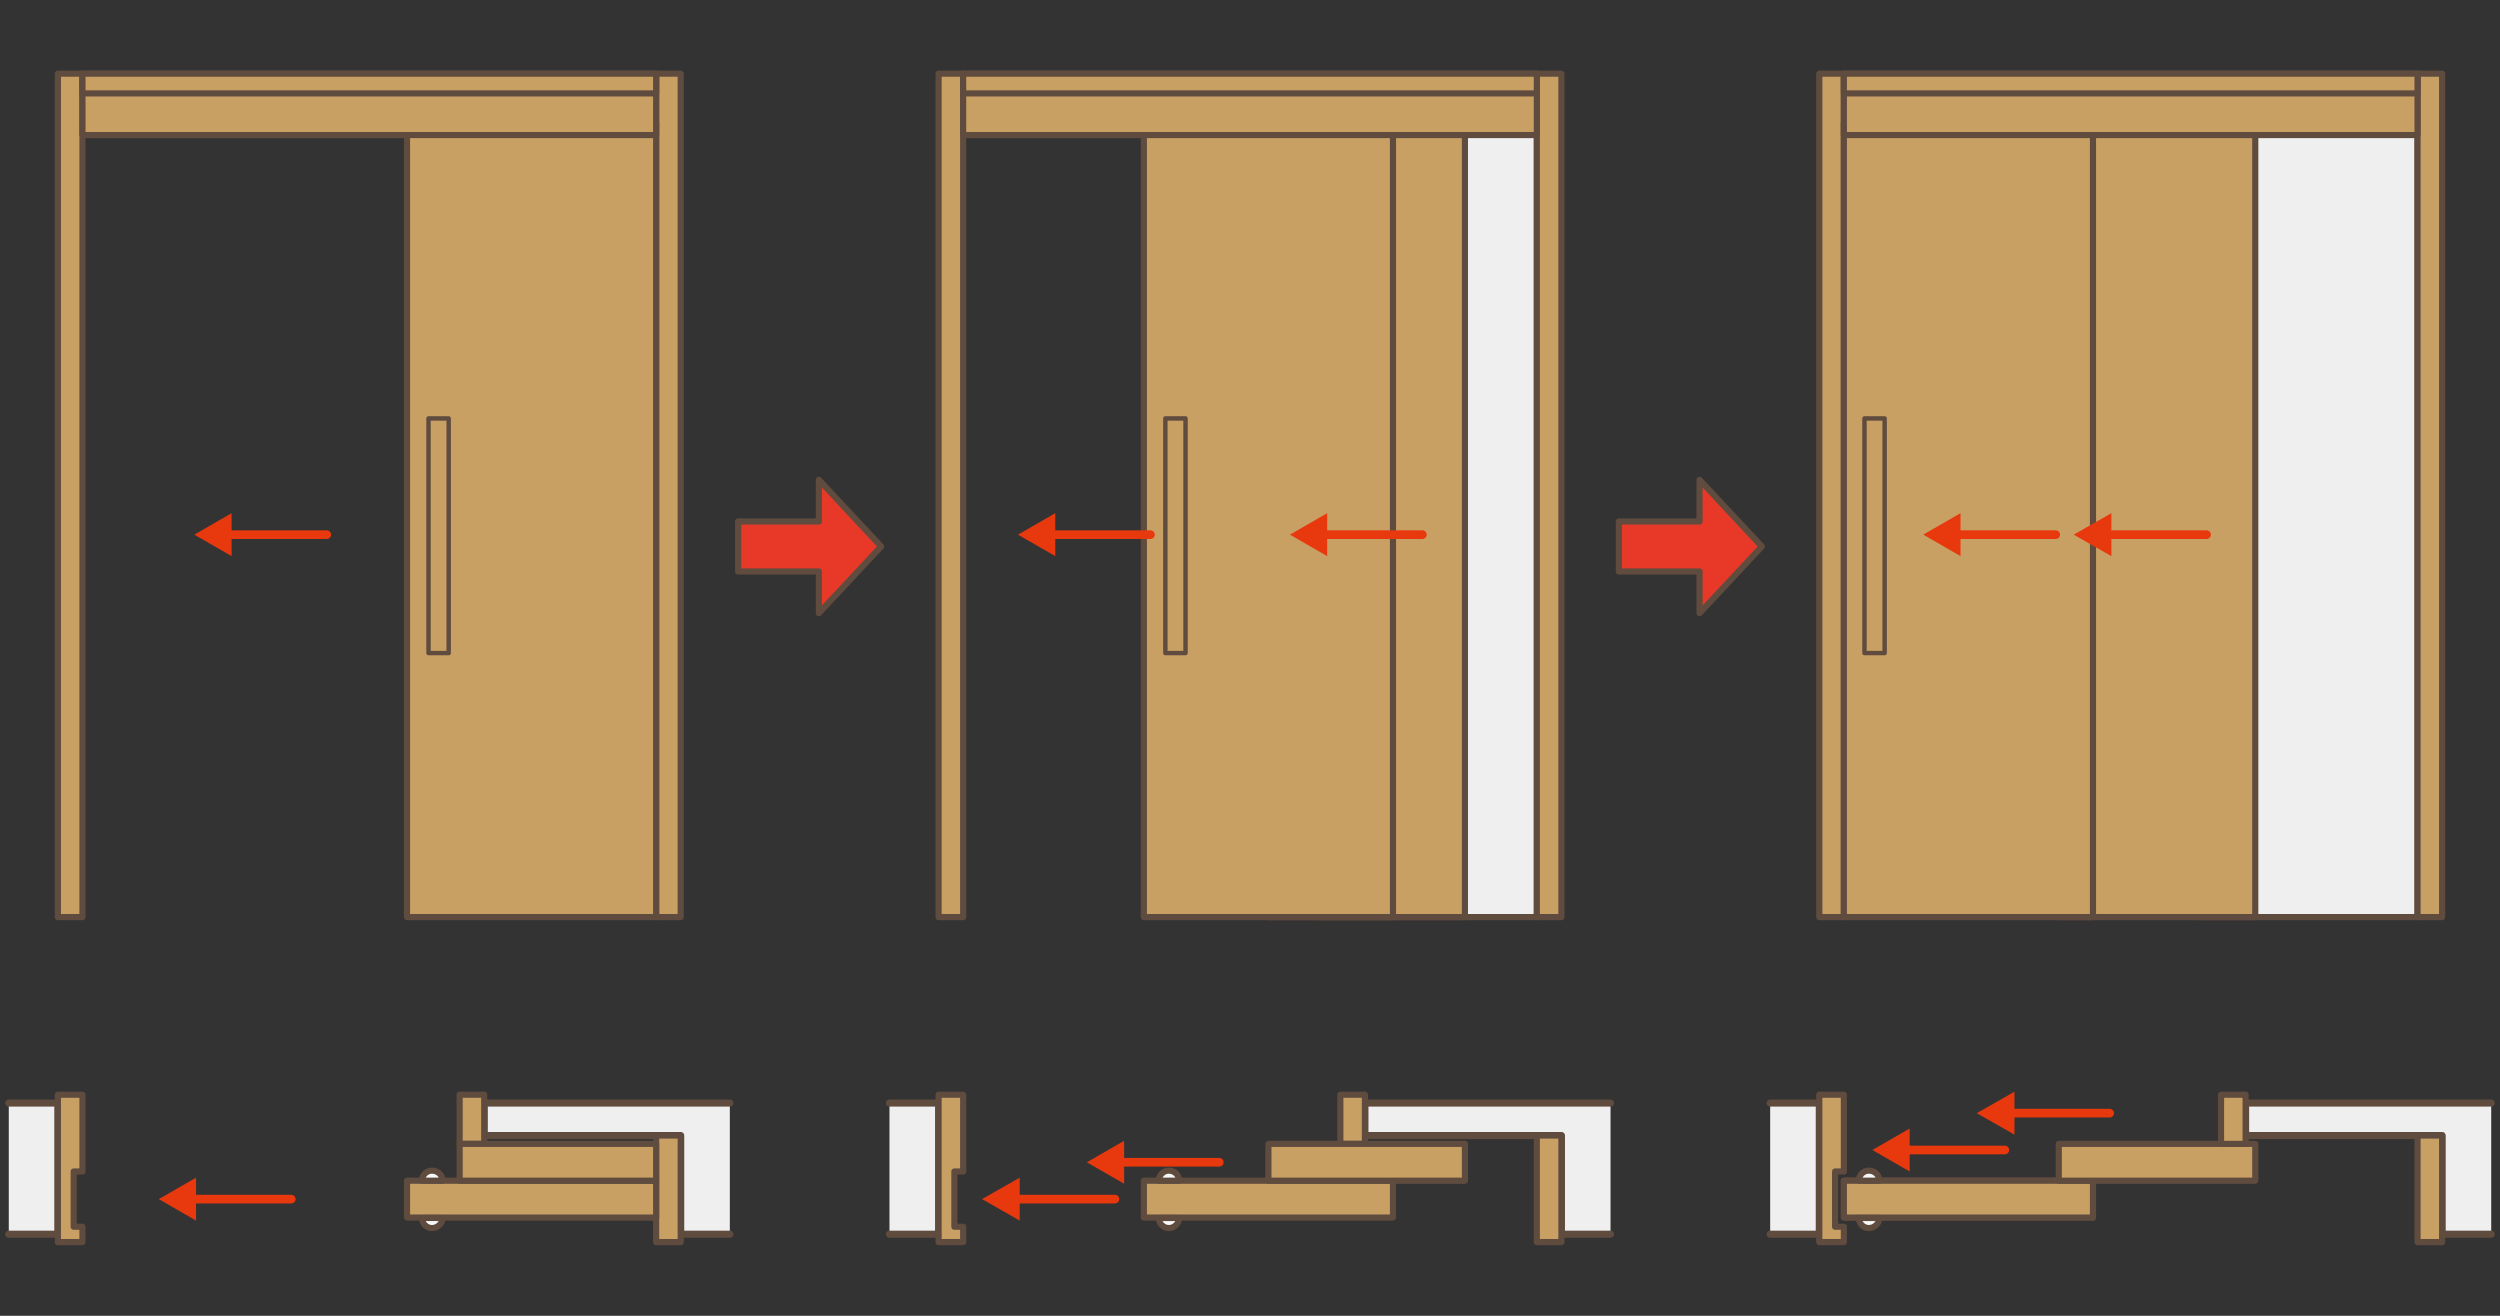
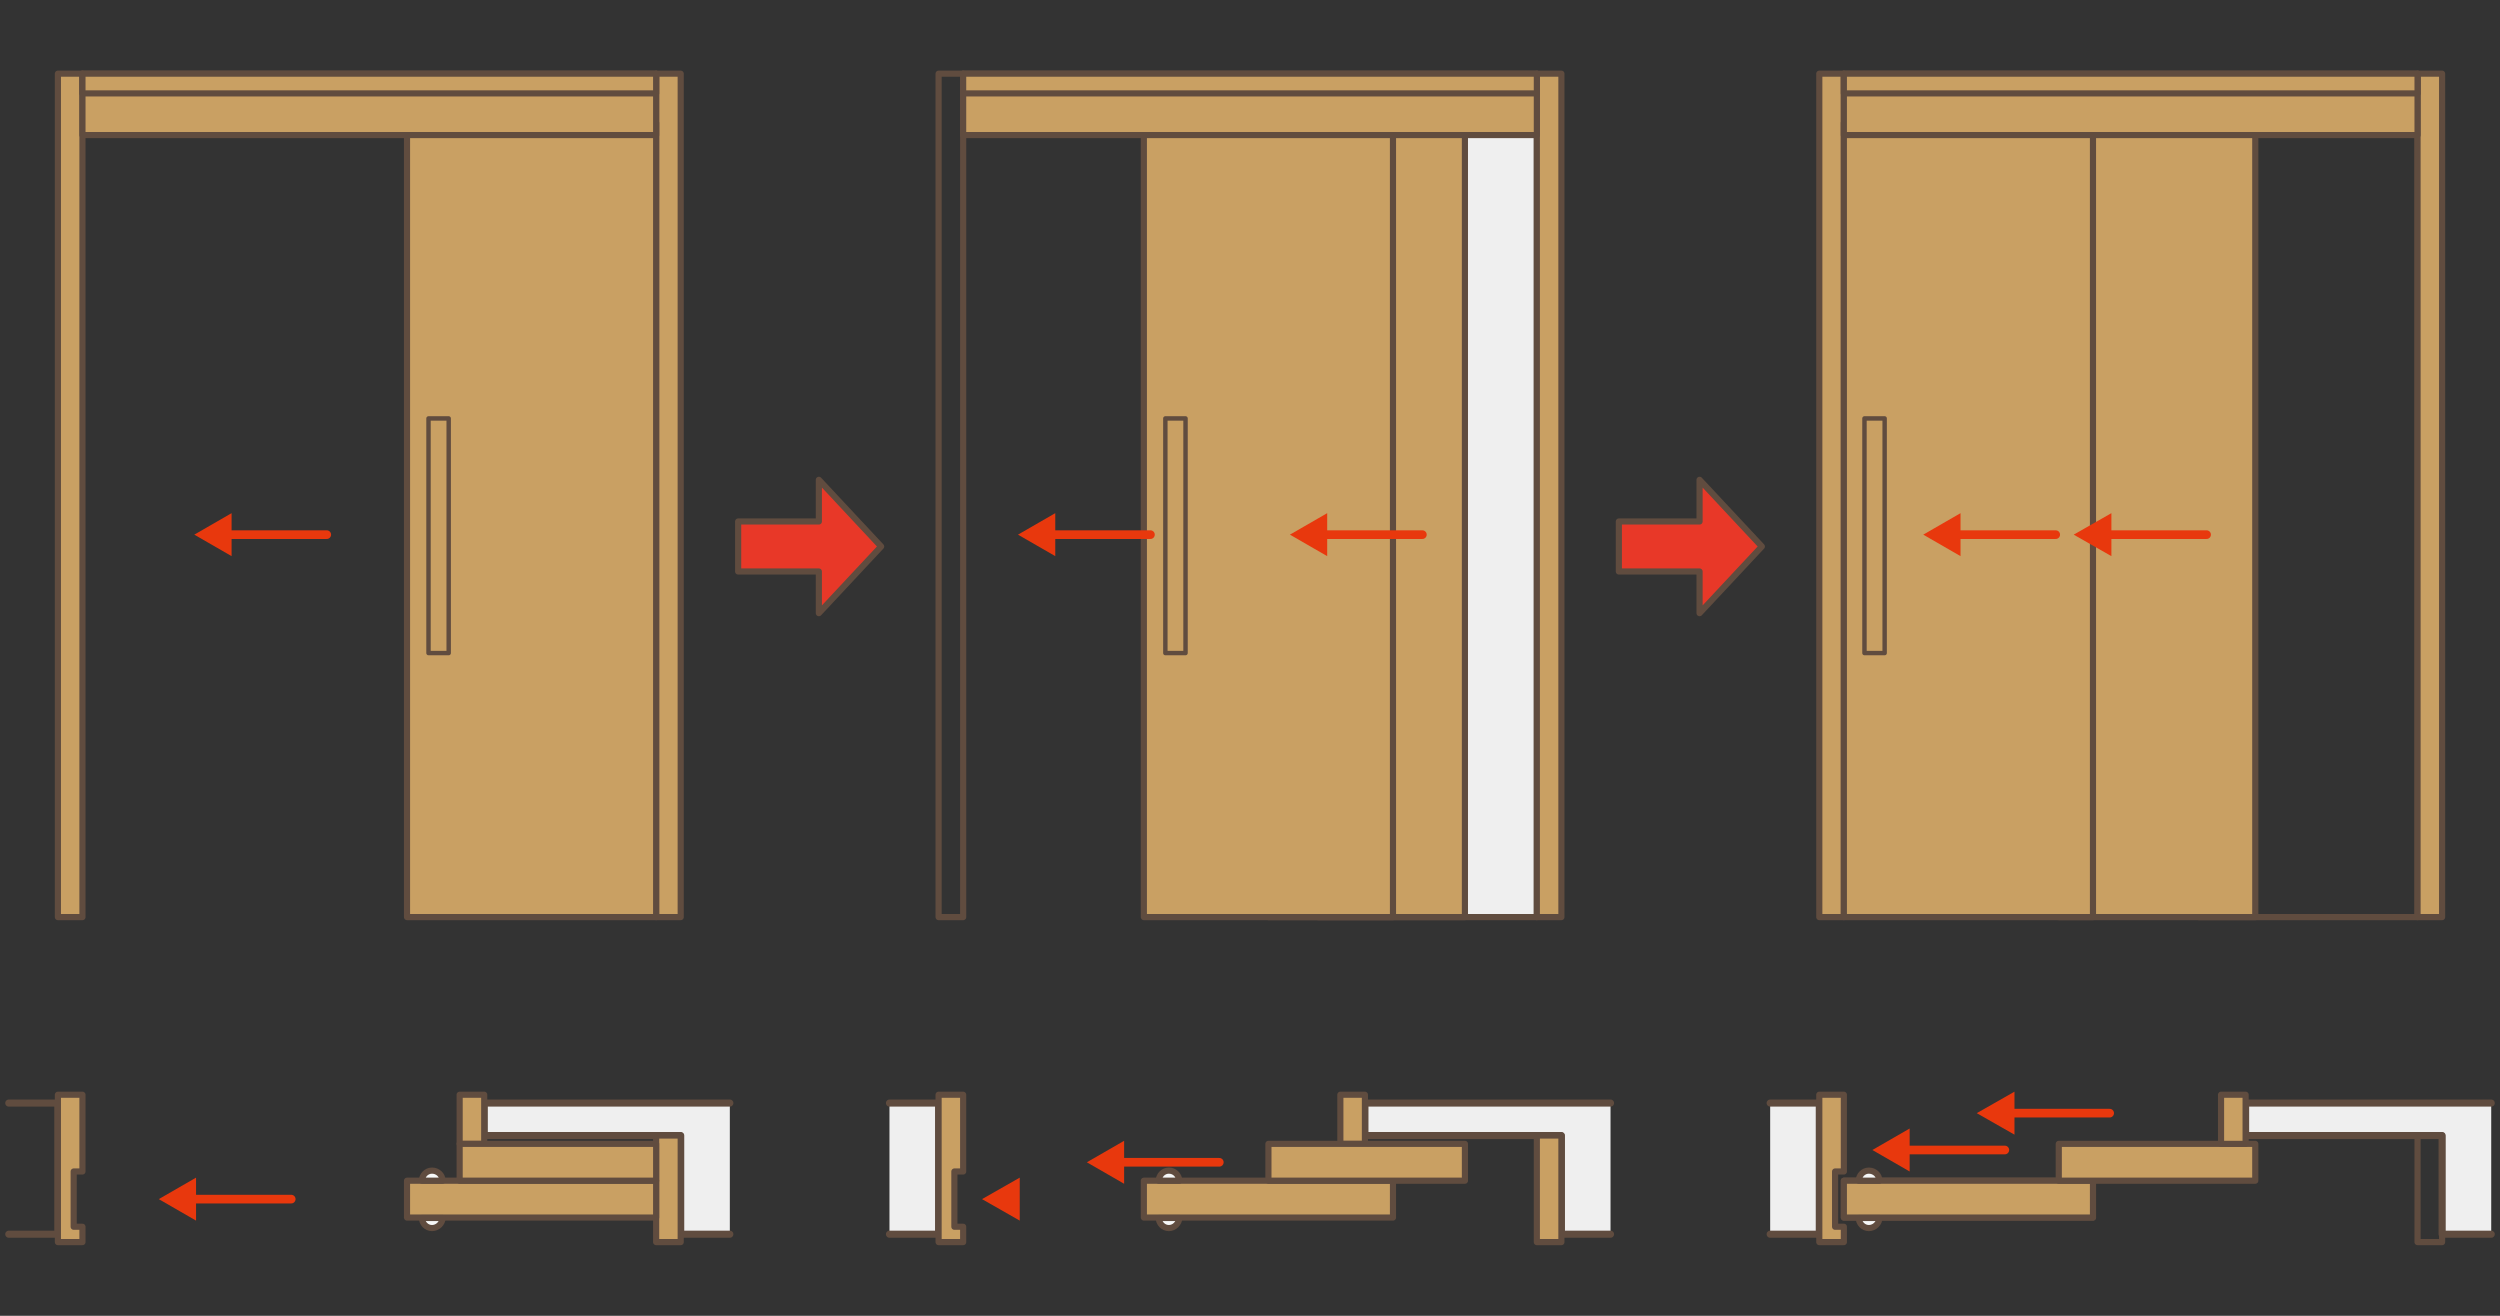
<svg xmlns="http://www.w3.org/2000/svg" version="1.1" id="レイヤー_1" x="0px" y="0px" width="570px" height="300px" viewBox="0 0 570 300" style="enable-background:new 0 0 570 300;" xml:space="preserve">
  <rect x="0" y="0" width="570" height="300" fill="#333333" stroke="none" />
  <style type="text/css">
	.st0{fill:#C9A063;}
	.st1{fill:none;stroke:#604C3F;stroke-width:1.401;stroke-linecap:round;stroke-linejoin:round;stroke-miterlimit:10;}
	.st2{fill:none;stroke:#E8380D;stroke-width:1.976;stroke-linecap:round;stroke-linejoin:round;}
	.st3{fill:#E8380D;}
	.st4{fill:#EFEFEF;}
	.st5{fill:none;stroke:#604C3F;stroke-width:1.618;stroke-linecap:round;stroke-linejoin:round;stroke-miterlimit:10;}
	.st6{fill:#F7F8F8;}
	.st7{fill:#E83828;}
	.st8{fill:none;stroke:#604C3F;stroke-width:1.01;stroke-linecap:round;stroke-linejoin:round;stroke-miterlimit:10;}
	.st9{fill:#FFFFFF;}
	.st10{clip-path:url(#SVGID_2_);fill:none;stroke:#231815;stroke-width:2.426;stroke-linecap:round;stroke-linejoin:round;}
	.st11{fill:#FCD799;}
	.st12{clip-path:url(#SVGID_4_);fill:none;stroke:#231815;stroke-width:2.426;stroke-linecap:round;stroke-linejoin:round;}
	.st13{clip-path:url(#SVGID_6_);fill:none;stroke:#231815;stroke-width:2.426;stroke-linecap:round;stroke-linejoin:round;}
	.st14{clip-path:url(#SVGID_6_);fill:none;stroke:#231815;stroke-width:2.426;}
	.st15{fill:none;stroke:#231815;stroke-width:2.426;}
	.st16{clip-path:url(#SVGID_8_);fill:none;stroke:#231815;stroke-width:2.426;}
	.st17{fill:#231815;}
	.st18{clip-path:url(#SVGID_10_);}
	.st19{fill:none;stroke:#E60012;stroke-width:3.559;}
	.st20{clip-path:url(#SVGID_14_);}
	.st21{fill:none;stroke:#E60012;stroke-width:3.595;}
	.st22{fill:none;stroke:#E60012;stroke-width:3.286;}
	.st23{fill:none;stroke:#604C3F;stroke-width:3.216;stroke-linecap:round;stroke-linejoin:round;stroke-miterlimit:10;}
	.st24{fill:#C9BC9C;}
	
		.st25{clip-path:url(#SVGID_18_);fill:none;stroke:#604C3F;stroke-width:3.216;stroke-linecap:round;stroke-linejoin:round;stroke-miterlimit:10;}
	.st26{clip-path:url(#SVGID_18_);fill:#FFFFFF;}
	.st27{clip-path:url(#SVGID_18_);fill:#F7F8F8;}
	.st28{clip-path:url(#SVGID_18_);fill:#DCDDDD;}
	.st29{clip-path:url(#SVGID_18_);fill:#C9A063;}
	
		.st30{clip-path:url(#SVGID_18_);fill:none;stroke:#604C3F;stroke-width:2.69;stroke-linecap:round;stroke-linejoin:round;stroke-miterlimit:10;}
	.st31{fill:#FDE7C6;}
	.st32{clip-path:url(#SVGID_20_);fill:#FDE7C6;}
	.st33{clip-path:url(#SVGID_20_);fill:#231815;}
	.st34{clip-path:url(#SVGID_20_);fill:none;stroke:#231815;stroke-width:2.037;}
	.st35{clip-path:url(#SVGID_20_);fill:none;stroke:#231815;stroke-width:2.037;stroke-dasharray:10.186,6.79;}
	.st36{clip-path:url(#SVGID_22_);}
	.st37{fill:none;stroke:#231815;stroke-width:1.019;}
	.st38{clip-path:url(#SVGID_24_);}
	.st39{clip-path:url(#SVGID_26_);}
	.st40{fill:none;stroke:#231815;stroke-width:2.037;}
	.st41{clip-path:url(#SVGID_28_);fill:#231815;}
	.st42{clip-path:url(#SVGID_28_);fill:none;stroke:#231815;stroke-width:2.037;}
	.st43{clip-path:url(#SVGID_30_);}
	.st44{clip-path:url(#SVGID_32_);fill:none;stroke:#231815;stroke-width:2.037;}
	.st45{clip-path:url(#SVGID_34_);fill:#231815;}
	.st46{clip-path:url(#SVGID_34_);fill:none;stroke:#231815;stroke-width:2.037;}
	.st47{clip-path:url(#SVGID_34_);fill:none;stroke:#231815;stroke-width:2.037;stroke-dasharray:10.186,6.79;}
	.st48{clip-path:url(#SVGID_36_);}
	.st49{clip-path:url(#SVGID_38_);}
	.st50{clip-path:url(#SVGID_40_);fill:none;stroke:#231815;stroke-width:2.037;}
	.st51{clip-path:url(#SVGID_40_);fill:#231815;}
</style>
  <g>
    <rect x="13.2" y="16.8" class="st0" width="5.6" height="192.3" />
    <rect x="13.2" y="16.8" class="st1" width="5.6" height="192.3" />
    <rect x="149.6" y="16.8" class="st0" width="5.6" height="192.3" />
    <rect x="149.6" y="16.8" class="st1" width="5.6" height="192.3" />
    <rect x="92.8" y="28" class="st0" width="56.8" height="181.1" />
    <rect x="92.8" y="28" class="st1" width="56.8" height="181.1" />
    <line class="st2" x1="51.4" y1="121.9" x2="74.5" y2="121.9" />
    <polygon class="st3" points="52.8,126.8 44.3,121.9 52.8,117  " />
-     <rect x="2" y="251.5" class="st4" width="11.2" height="29.9" />
    <polyline class="st5" points="2,251.5 13.2,251.5 13.2,281.4 2,281.4  " />
    <polygon class="st0" points="13.2,249.6 13.2,283.2 18.8,283.2 18.8,279.7 16.8,279.7 16.8,267.1 18.8,267.1 18.8,249.6  " />
    <polygon class="st1" points="16.8,279.7 16.8,267.1 18.8,267.1 18.8,249.6 13.2,249.6 13.2,283.2 18.8,283.2 18.8,279.7  " />
    <polyline class="st4" points="166.4,251.5 110.4,251.5 110.4,258.9 155.2,258.9 155.2,281.4 166.4,281.4  " />
    <polyline class="st5" points="166.4,251.5 110.4,251.5 110.4,258.9 155.2,258.9 155.2,281.4 166.4,281.4  " />
    <rect x="149.6" y="258.9" class="st0" width="5.6" height="24.3" />
    <rect x="149.6" y="258.9" class="st1" width="5.6" height="24.3" />
    <rect x="104.8" y="249.6" class="st0" width="5.6" height="11.2" />
    <rect x="104.8" y="249.6" class="st1" width="5.6" height="11.2" />
    <rect x="92.8" y="269.2" class="st0" width="56.8" height="8.4" />
    <rect x="92.8" y="269.2" class="st1" width="56.8" height="8.4" />
    <path class="st6" d="M98.5,266.9c-1.3,0-2.3,1.1-2.3,2.3h4.7C100.9,267.9,99.8,266.9,98.5,266.9" />
    <path class="st1" d="M98.5,266.9c-1.3,0-2.3,1.1-2.3,2.3h4.7C100.9,267.9,99.8,266.9,98.5,266.9z" />
    <path class="st6" d="M98.5,280c-1.3,0-2.3-1.1-2.3-2.3h4.7C100.9,278.9,99.8,280,98.5,280" />
    <path class="st1" d="M98.5,280c-1.3,0-2.3-1.1-2.3-2.3h4.7C100.9,278.9,99.8,280,98.5,280z" />
    <rect x="104.8" y="260.8" class="st0" width="44.8" height="8.4" />
    <rect x="104.8" y="260.8" class="st1" width="44.8" height="8.4" />
    <line class="st2" x1="43.3" y1="273.4" x2="66.4" y2="273.4" />
    <polygon class="st3" points="44.7,278.3 36.2,273.4 44.7,268.5  " />
    <polyline class="st4" points="202.8,251.5 214,251.5 214,281.4 202.8,281.4  " />
    <polyline class="st5" points="202.8,251.5 214,251.5 214,281.4 202.8,281.4  " />
    <polygon class="st0" points="217.6,279.7 217.6,267.1 219.6,267.1 219.6,249.6 214,249.6 214,283.2 219.6,283.2 219.6,279.7  " />
    <polygon class="st1" points="217.6,279.7 217.6,267.1 219.6,267.1 219.6,249.6 214,249.6 214,283.2 219.6,283.2 219.6,279.7  " />
    <polyline class="st4" points="367.2,251.5 311.2,251.5 311.2,258.9 356,258.9 356,281.4 367.2,281.4  " />
    <polyline class="st5" points="367.2,251.5 311.2,251.5 311.2,258.9 356,258.9 356,281.4 367.2,281.4  " />
    <rect x="350.4" y="258.9" class="st0" width="5.6" height="24.3" />
    <rect x="350.4" y="258.9" class="st1" width="5.6" height="24.3" />
    <rect x="305.6" y="249.6" class="st0" width="5.6" height="11.2" />
    <rect x="305.6" y="249.6" class="st1" width="5.6" height="11.2" />
    <rect x="260.8" y="269.2" class="st0" width="56.8" height="8.4" />
    <rect x="260.8" y="269.2" class="st1" width="56.8" height="8.4" />
    <path class="st6" d="M266.5,266.9c-1.3,0-2.3,1.1-2.3,2.3h4.7C268.8,267.9,267.8,266.9,266.5,266.9" />
    <path class="st1" d="M266.5,266.9c-1.3,0-2.3,1.1-2.3,2.3h4.7C268.8,267.9,267.8,266.9,266.5,266.9z" />
    <path class="st6" d="M266.5,280c-1.3,0-2.3-1.1-2.3-2.3h4.7C268.8,278.9,267.8,280,266.5,280" />
    <path class="st1" d="M266.5,280c-1.3,0-2.3-1.1-2.3-2.3h4.7C268.8,278.9,267.8,280,266.5,280z" />
    <rect x="289.2" y="260.8" class="st0" width="44.8" height="8.4" />
    <rect x="289.2" y="260.8" class="st1" width="44.8" height="8.4" />
    <line class="st2" x1="254.9" y1="265" x2="278" y2="265" />
    <polygon class="st3" points="256.3,269.9 247.8,265 256.3,260.1  " />
-     <line class="st2" x1="231" y1="273.4" x2="254.2" y2="273.4" />
    <polygon class="st3" points="232.5,278.3 223.9,273.4 232.5,268.5  " />
    <rect x="420.4" y="269.2" class="st0" width="56.8" height="8.4" />
    <rect x="420.4" y="269.2" class="st1" width="56.8" height="8.4" />
    <rect x="420.4" y="269.2" class="st0" width="56.8" height="8.4" />
    <rect x="420.4" y="269.2" class="st1" width="56.8" height="8.4" />
    <path class="st6" d="M426.1,266.9c-1.3,0-2.3,1.1-2.3,2.3h4.7C428.5,267.9,427.4,266.9,426.1,266.9" />
    <path class="st1" d="M426.1,266.9c-1.3,0-2.3,1.1-2.3,2.3h4.7C428.5,267.9,427.4,266.9,426.1,266.9z" />
    <path class="st6" d="M426.1,280c-1.3,0-2.3-1.1-2.3-2.3h4.7C428.5,278.9,427.4,280,426.1,280" />
    <path class="st1" d="M426.1,280c-1.3,0-2.3-1.1-2.3-2.3h4.7C428.5,278.9,427.4,280,426.1,280z" />
    <rect x="469.4" y="260.8" class="st0" width="44.8" height="8.4" />
    <rect x="469.4" y="260.8" class="st1" width="44.8" height="8.4" />
    <polyline class="st4" points="403.6,251.5 414.8,251.5 414.8,281.4 403.6,281.4  " />
    <polyline class="st5" points="403.6,251.5 414.8,251.5 414.8,281.4 403.6,281.4  " />
    <polygon class="st0" points="418.4,279.7 418.4,267.1 420.4,267.1 420.4,249.6 414.8,249.6 414.8,283.2 420.4,283.2 420.4,279.7     " />
    <polygon class="st1" points="418.4,279.7 418.4,267.1 420.4,267.1 420.4,249.6 414.8,249.6 414.8,283.2 420.4,283.2 420.4,279.7     " />
    <polyline class="st4" points="568,251.5 512,251.5 512,258.9 556.8,258.9 556.8,281.4 568,281.4  " />
    <polyline class="st5" points="568,251.5 512,251.5 512,258.9 556.8,258.9 556.8,281.4 568,281.4  " />
-     <rect x="551.2" y="258.9" class="st0" width="5.6" height="24.3" />
    <rect x="551.2" y="258.9" class="st1" width="5.6" height="24.3" />
    <rect x="506.4" y="249.6" class="st0" width="5.6" height="11.2" />
    <rect x="506.4" y="249.6" class="st1" width="5.6" height="11.2" />
    <line class="st2" x1="457.8" y1="253.8" x2="481" y2="253.8" />
    <polygon class="st3" points="459.3,258.7 450.7,253.8 459.3,248.9  " />
    <line class="st2" x1="434" y1="262.2" x2="457.1" y2="262.2" />
    <polygon class="st3" points="435.4,267.1 426.9,262.2 435.4,257.3  " />
    <rect x="300.5" y="28" class="st4" width="49.9" height="181.1" />
    <rect x="300.5" y="28" class="st1" width="49.9" height="181.1" />
    <rect x="289.2" y="28" class="st0" width="44.8" height="181.1" />
    <rect x="289.2" y="28" class="st1" width="44.8" height="181.1" />
-     <rect x="214" y="16.8" class="st0" width="5.6" height="192.3" />
    <rect x="214" y="16.8" class="st1" width="5.6" height="192.3" />
    <rect x="350.4" y="16.8" class="st0" width="5.6" height="192.3" />
    <rect x="350.4" y="16.8" class="st1" width="5.6" height="192.3" />
    <rect x="260.8" y="28" class="st0" width="56.8" height="181.1" />
    <rect x="260.8" y="28" class="st1" width="56.8" height="181.1" />
    <line class="st2" x1="239.2" y1="121.9" x2="262.3" y2="121.9" />
    <polygon class="st3" points="240.6,126.8 232.1,121.9 240.6,117  " />
    <line class="st2" x1="301.2" y1="121.9" x2="324.3" y2="121.9" />
    <polygon class="st3" points="302.6,126.8 294.1,121.9 302.6,117  " />
-     <rect x="501.3" y="28" class="st4" width="49.9" height="181.1" />
    <rect x="501.3" y="28" class="st1" width="49.9" height="181.1" />
    <rect x="469.4" y="28" class="st0" width="44.8" height="181.1" />
    <rect x="469.4" y="28" class="st1" width="44.8" height="181.1" />
    <rect x="414.8" y="16.8" class="st0" width="5.6" height="192.3" />
    <rect x="414.8" y="16.8" class="st1" width="5.6" height="192.3" />
    <rect x="551.2" y="16.8" class="st0" width="5.6" height="192.3" />
    <rect x="551.2" y="16.8" class="st1" width="5.6" height="192.3" />
    <rect x="420.4" y="28" class="st0" width="56.8" height="181.1" />
    <rect x="420.4" y="28" class="st1" width="56.8" height="181.1" />
    <line class="st2" x1="445.6" y1="121.9" x2="468.7" y2="121.9" />
    <polygon class="st3" points="447,126.8 438.5,121.9 447,117  " />
    <line class="st2" x1="479.9" y1="121.9" x2="503.1" y2="121.9" />
    <polygon class="st3" points="481.4,126.8 472.8,121.9 481.4,117  " />
    <polygon class="st7" points="186.7,139.8 200.9,124.6 186.7,109.4 186.7,118.9 168.3,118.9 168.3,130.3 186.7,130.3  " />
    <polygon class="st1" points="186.7,139.8 200.9,124.6 186.7,109.4 186.7,118.9 168.3,118.9 168.3,130.3 186.7,130.3  " />
    <polygon class="st7" points="387.5,139.8 401.7,124.6 387.5,109.4 387.5,118.9 369.1,118.9 369.1,130.3 387.5,130.3  " />
    <polygon class="st1" points="387.5,139.8 401.7,124.6 387.5,109.4 387.5,118.9 369.1,118.9 369.1,130.3 387.5,130.3  " />
    <rect x="18.8" y="16.8" class="st0" width="130.8" height="14" />
    <rect x="18.8" y="16.8" class="st1" width="130.8" height="14" />
    <rect x="18.8" y="16.8" class="st0" width="130.8" height="4.5" />
    <rect x="18.8" y="16.8" class="st1" width="130.8" height="4.5" />
    <rect x="219.6" y="16.8" class="st0" width="130.8" height="14" />
    <rect x="219.6" y="16.8" class="st1" width="130.8" height="14" />
    <rect x="219.6" y="16.8" class="st0" width="130.8" height="4.5" />
    <rect x="219.6" y="16.8" class="st1" width="130.8" height="4.5" />
    <rect x="420.4" y="16.8" class="st0" width="130.8" height="14" />
    <rect x="420.4" y="16.8" class="st1" width="130.8" height="14" />
    <rect x="420.4" y="16.8" class="st0" width="130.8" height="4.5" />
    <rect x="420.4" y="16.8" class="st1" width="130.8" height="4.5" />
    <rect x="97.7" y="95.4" class="st0" width="4.6" height="53.5" />
    <rect x="97.7" y="95.4" class="st8" width="4.6" height="53.5" />
    <rect x="265.7" y="95.4" class="st0" width="4.6" height="53.5" />
    <rect x="265.7" y="95.4" class="st8" width="4.6" height="53.5" />
    <rect x="425.1" y="95.4" class="st0" width="4.6" height="53.5" />
    <rect x="425.1" y="95.4" class="st8" width="4.6" height="53.5" />
  </g>
</svg>